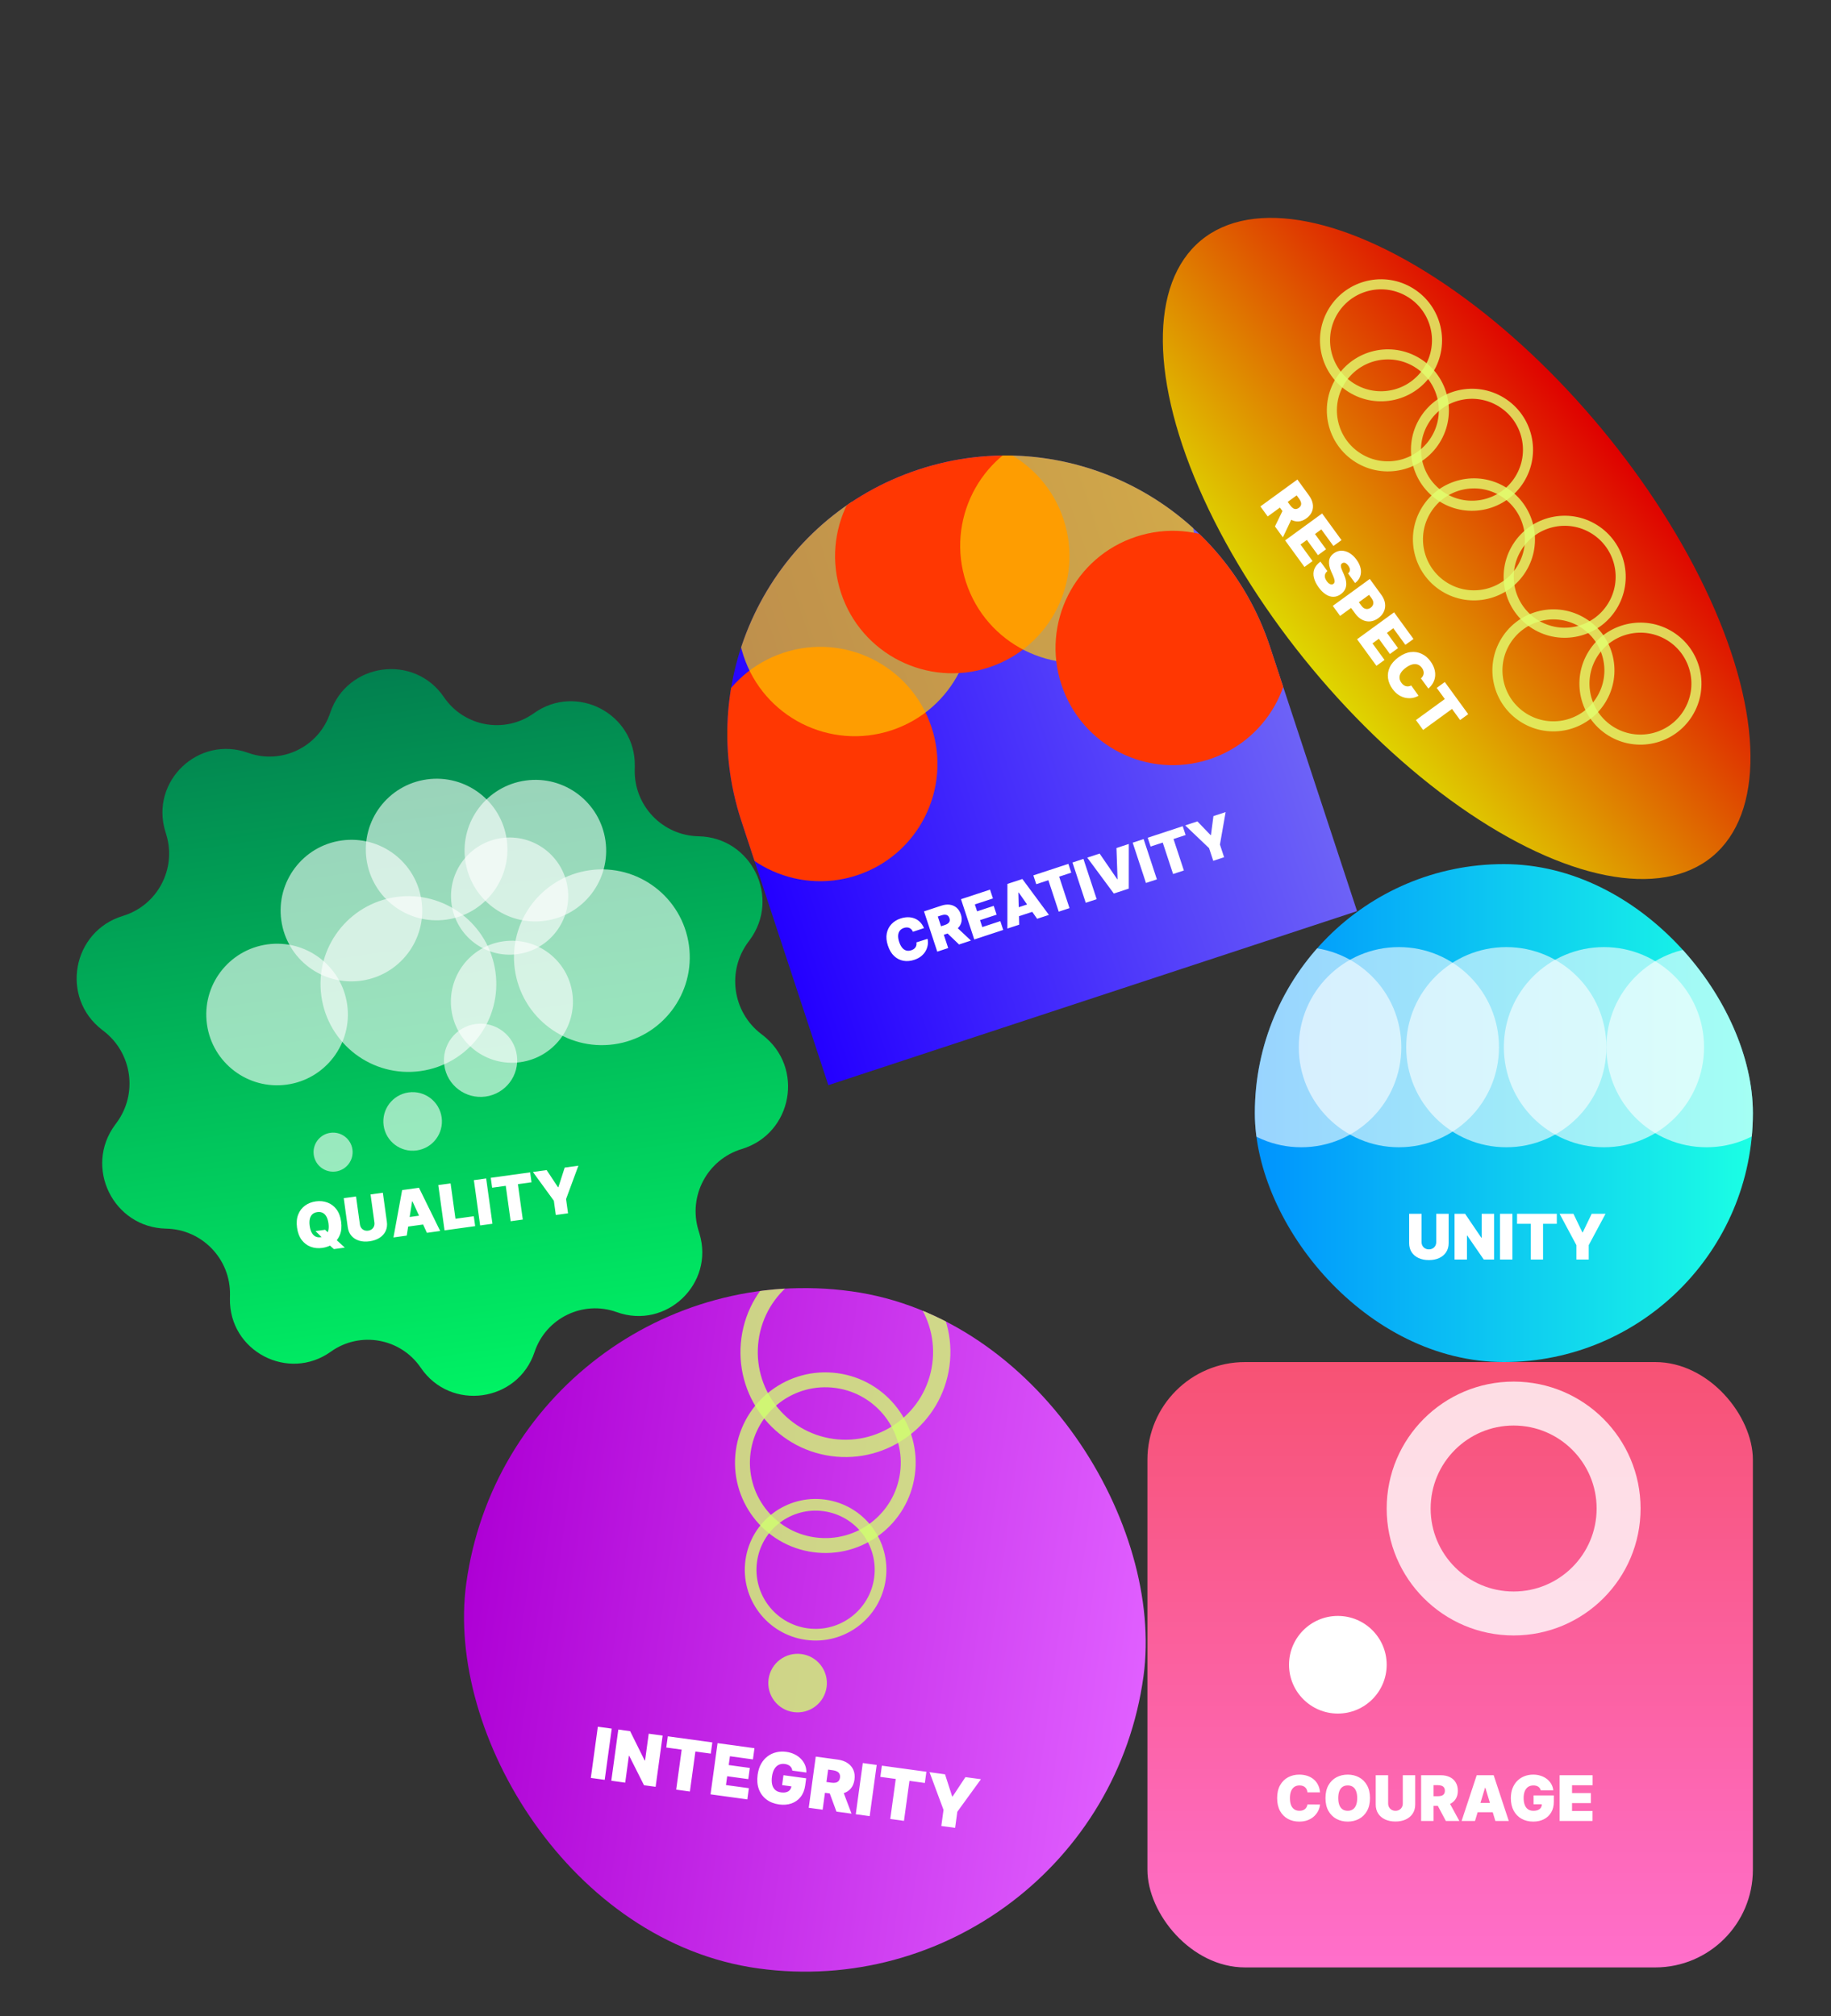
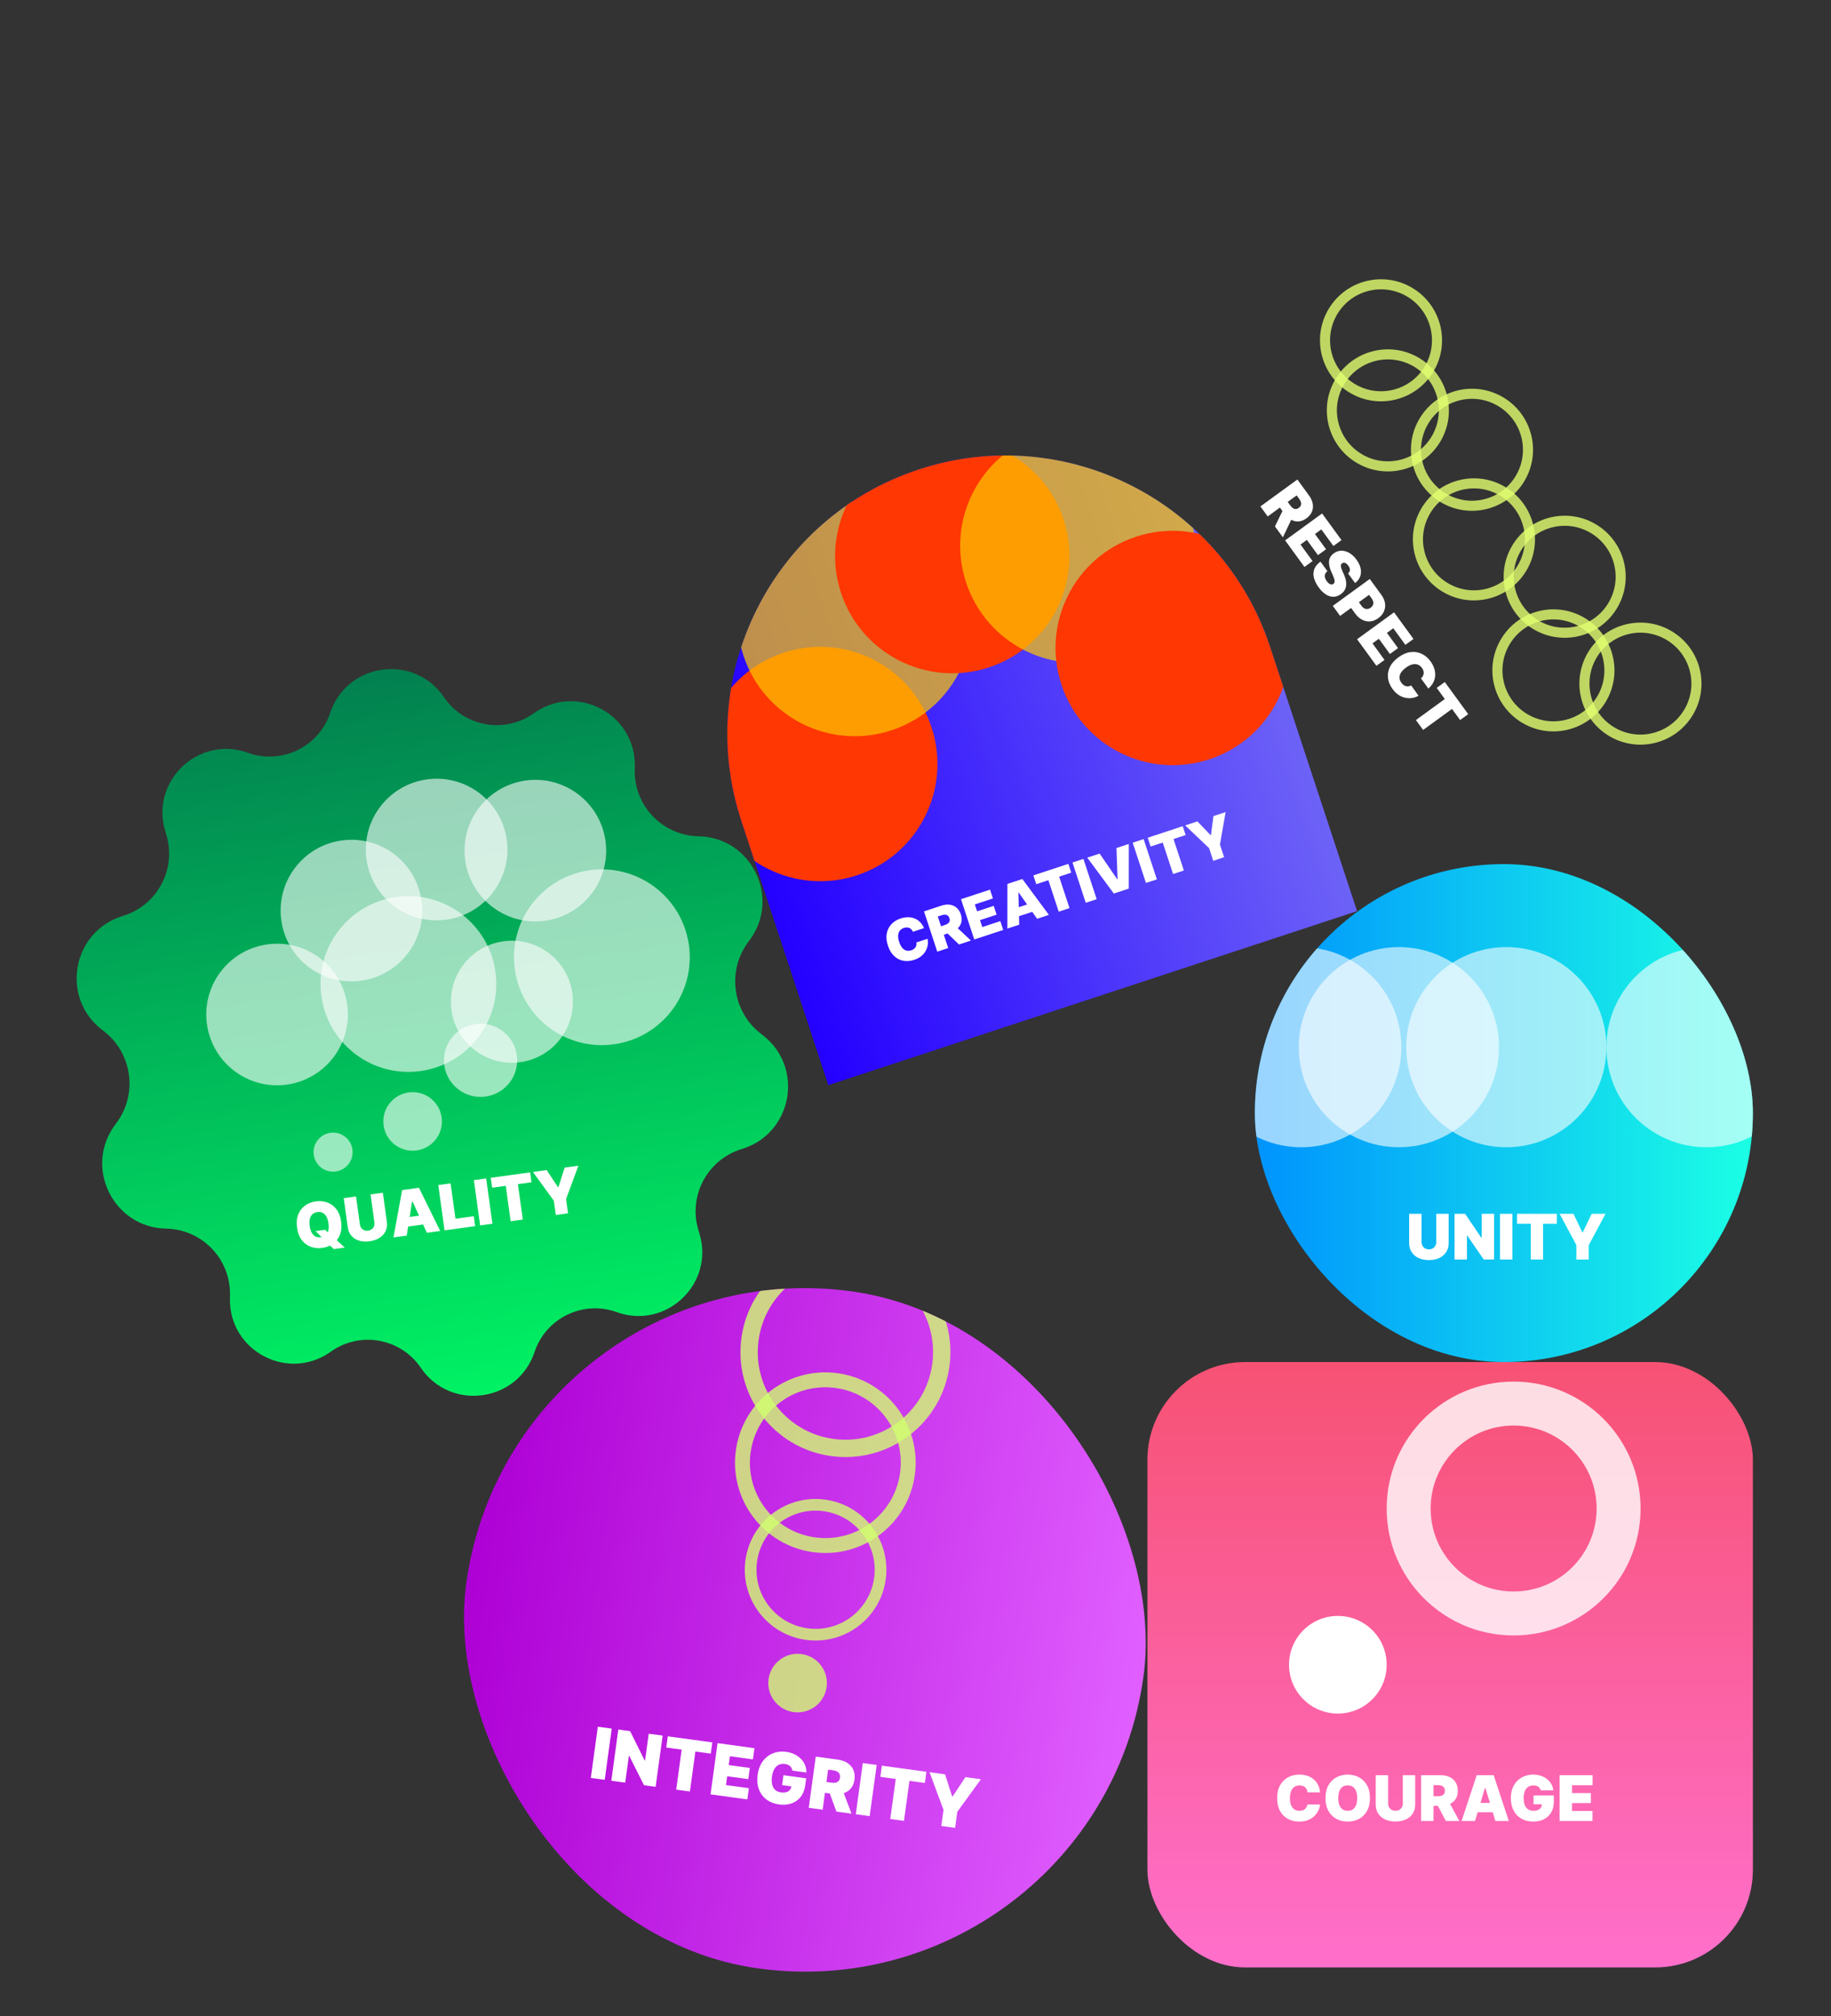
<svg xmlns="http://www.w3.org/2000/svg" width="375" height="413" viewBox="0 0 375 413" fill="none">
  <rect x="0" y="0" width="375" height="413" fill="#333333" stroke="none" />
  <g clip-path="url(#clip0_504_1385)">
    <path d="M151.825 168.141C141.981 138.24 158.24 106.019 188.141 96.174C218.042 86.33 250.263 102.589 260.108 132.49L277.933 186.631L169.651 222.282L151.825 168.141Z" fill="url(#paint0_linear_504_1385)" />
    <path d="M189.243 190.113L186.97 190.861C186.892 190.678 186.793 190.522 186.673 190.392C186.556 190.261 186.418 190.16 186.261 190.09C186.106 190.016 185.934 189.977 185.745 189.974C185.556 189.968 185.353 190 185.139 190.071C184.763 190.194 184.474 190.391 184.274 190.659C184.076 190.927 183.966 191.253 183.944 191.638C183.925 192.023 183.994 192.454 184.152 192.932C184.318 193.437 184.524 193.838 184.771 194.135C185.019 194.428 185.301 194.618 185.615 194.705C185.929 194.789 186.267 194.772 186.629 194.653C186.836 194.584 187.013 194.498 187.16 194.393C187.306 194.285 187.423 194.162 187.511 194.023C187.6 193.884 187.658 193.732 187.687 193.567C187.718 193.399 187.718 193.222 187.687 193.036L189.964 192.304C190.052 192.662 190.071 193.05 190.022 193.469C189.971 193.884 189.84 194.296 189.629 194.705C189.421 195.11 189.118 195.481 188.723 195.816C188.327 196.152 187.827 196.419 187.223 196.618C186.465 196.868 185.732 196.929 185.024 196.802C184.318 196.674 183.687 196.352 183.13 195.836C182.575 195.319 182.148 194.604 181.847 193.691C181.545 192.772 181.467 191.94 181.615 191.195C181.762 190.447 182.083 189.813 182.578 189.293C183.073 188.77 183.691 188.386 184.432 188.142C184.953 187.97 185.456 187.884 185.941 187.882C186.425 187.88 186.878 187.962 187.298 188.127C187.718 188.29 188.094 188.536 188.426 188.868C188.759 189.199 189.031 189.614 189.243 190.113ZM191.957 194.935L189.24 186.684L192.802 185.512C193.414 185.31 193.986 185.245 194.519 185.317C195.052 185.388 195.515 185.592 195.908 185.927C196.301 186.262 196.594 186.722 196.787 187.307C196.981 187.898 197.013 188.44 196.884 188.932C196.757 189.423 196.491 189.85 196.086 190.213C195.684 190.574 195.169 190.858 194.541 191.065L192.414 191.766L191.841 190.025L193.517 189.474C193.78 189.387 193.993 189.281 194.158 189.155C194.323 189.026 194.432 188.873 194.484 188.695C194.538 188.517 194.527 188.31 194.45 188.077C194.372 187.84 194.258 187.665 194.107 187.551C193.958 187.433 193.778 187.371 193.567 187.363C193.358 187.351 193.122 187.389 192.859 187.475L192.069 187.735L194.197 194.197L191.957 194.935ZM195.544 189.556L198.854 192.664L196.42 193.465L193.159 190.341L195.544 189.556ZM199.535 192.44L196.818 184.189L202.764 182.231L203.359 184.036L199.652 185.256L200.119 186.675L203.519 185.555L204.114 187.36L200.713 188.479L201.18 189.897L204.871 188.682L205.465 190.487L199.535 192.44ZM208.735 189.411L206.318 190.206L206.325 181.059L209.387 180.051L214.826 187.405L212.409 188.201L208.636 182.817L208.572 182.838L208.735 189.411ZM207.212 186.304L211.756 184.808L212.308 186.484L207.764 187.98L207.212 186.304ZM212.232 181.115L211.638 179.31L218.809 176.949L219.403 178.754L216.921 179.571L219.043 186.017L216.836 186.744L214.713 180.298L212.232 181.115ZM221.892 175.934L224.608 184.185L222.368 184.922L219.652 176.671L221.892 175.934ZM225.209 174.842L228.817 180.102L228.881 180.081L228.658 173.706L231.188 172.873L231.181 182.021L228.119 183.029L222.679 175.675L225.209 174.842ZM234.222 171.874L236.939 180.125L234.699 180.862L231.982 172.612L234.222 171.874ZM235.652 173.404L235.058 171.599L242.229 169.238L242.824 171.043L240.342 171.86L242.464 178.306L240.256 179.033L238.134 172.587L235.652 173.404ZM242.734 169.072L245.232 168.249L247.947 171.071L248.011 171.049L248.519 167.167L251.017 166.345L249.85 172.998L250.704 175.593L248.48 176.325L247.626 173.731L242.734 169.072Z" fill="white" />
    <circle cx="167.996" cy="156.5" r="24" transform="rotate(-18.224 167.996 156.5)" fill="#FF3702" />
    <circle cx="175.063" cy="126.801" r="24" transform="rotate(-18.224 175.063 126.801)" fill="#FECA00" fill-opacity="0.7" />
    <circle cx="195.033" cy="113.909" r="24" transform="rotate(-18.224 195.033 113.909)" fill="#FF3702" />
    <circle cx="220.655" cy="111.79" r="24" transform="rotate(-18.224 220.655 111.79)" fill="#FECA00" fill-opacity="0.7" />
    <circle cx="240.184" cy="132.733" r="24" transform="rotate(-18.224 240.184 132.733)" fill="#FF3702" />
  </g>
-   <ellipse cx="298.332" cy="112.342" rx="82" ry="38.5" transform="rotate(50.299 298.332 112.342)" fill="url(#paint1_linear_504_1385)" />
  <path d="M258.137 103.734L265.711 98.221L268.09 101.49C268.5 102.052 268.755 102.619 268.858 103.189C268.96 103.76 268.904 104.302 268.69 104.816C268.476 105.331 268.1 105.783 267.562 106.175C267.02 106.569 266.475 106.782 265.926 106.811C265.38 106.843 264.854 106.711 264.348 106.415C263.844 106.122 263.382 105.687 262.963 105.11L261.541 103.157L263.139 101.994L264.259 103.533C264.435 103.774 264.614 103.959 264.797 104.086C264.984 104.213 265.178 104.274 265.377 104.269C265.579 104.265 265.786 104.186 266.001 104.03C266.218 103.872 266.36 103.697 266.428 103.504C266.499 103.312 266.504 103.107 266.443 102.888C266.386 102.669 266.269 102.439 266.093 102.197L265.565 101.472L259.633 105.79L258.137 103.734ZM264.843 105.642L262.745 110.066L261.119 107.832L263.25 103.452L264.843 105.642ZM263.2 110.691L270.774 105.177L274.748 110.636L273.091 111.842L270.614 108.44L269.312 109.387L271.584 112.509L269.928 113.715L267.656 110.593L266.354 111.541L268.82 114.929L267.163 116.135L263.2 110.691ZM276.095 117.462C276.327 117.263 276.452 117.03 276.47 116.764C276.49 116.501 276.378 116.203 276.136 115.87C275.982 115.658 275.829 115.503 275.679 115.405C275.533 115.308 275.393 115.259 275.26 115.258C275.127 115.256 275.004 115.295 274.892 115.373C274.797 115.435 274.726 115.511 274.679 115.602C274.636 115.693 274.616 115.802 274.617 115.929C274.622 116.054 274.648 116.199 274.696 116.364C274.744 116.529 274.816 116.715 274.91 116.921L275.229 117.64C275.445 118.123 275.589 118.567 275.661 118.972C275.732 119.376 275.739 119.745 275.68 120.078C275.623 120.41 275.505 120.709 275.326 120.975C275.148 121.244 274.916 121.485 274.629 121.697C274.129 122.057 273.617 122.24 273.092 122.244C272.568 122.249 272.049 122.088 271.535 121.76C271.023 121.435 270.533 120.952 270.067 120.311C269.588 119.652 269.267 119.007 269.105 118.375C268.944 117.745 268.967 117.147 269.174 116.581C269.385 116.017 269.807 115.502 270.439 115.039L271.86 116.991C271.637 117.172 271.485 117.372 271.402 117.59C271.32 117.809 271.306 118.041 271.361 118.288C271.418 118.537 271.542 118.792 271.732 119.054C271.891 119.273 272.052 119.437 272.214 119.545C272.376 119.654 272.533 119.711 272.685 119.718C272.837 119.724 272.975 119.684 273.1 119.597C273.214 119.51 273.287 119.398 273.32 119.261C273.357 119.125 273.349 118.949 273.298 118.734C273.249 118.517 273.154 118.245 273.011 117.919L272.624 117.046C272.281 116.27 272.139 115.564 272.198 114.929C272.261 114.295 272.589 113.764 273.182 113.336C273.661 112.983 274.175 112.806 274.723 112.802C275.276 112.8 275.821 112.956 276.359 113.27C276.899 113.586 277.386 114.044 277.823 114.643C278.268 115.254 278.55 115.858 278.67 116.453C278.791 117.048 278.752 117.602 278.556 118.115C278.364 118.628 278.021 119.066 277.527 119.429L276.095 117.462ZM272.965 124.105L280.539 118.592L282.919 121.861C283.328 122.424 283.575 122.996 283.66 123.579C283.745 124.162 283.672 124.717 283.44 125.244C283.209 125.771 282.824 126.23 282.287 126.621C281.744 127.016 281.187 127.237 280.614 127.284C280.043 127.334 279.492 127.22 278.962 126.942C278.433 126.667 277.959 126.241 277.539 125.664L276.118 123.711L277.715 122.548L278.835 124.087C279.011 124.328 279.203 124.504 279.411 124.613C279.623 124.723 279.841 124.766 280.065 124.742C280.291 124.721 280.511 124.632 280.725 124.476C280.942 124.318 281.093 124.137 281.178 123.932C281.267 123.728 281.289 123.509 281.245 123.278C281.205 123.047 281.097 122.81 280.921 122.569L280.393 121.844L274.461 126.162L272.965 124.105ZM277.939 130.94L285.514 125.427L289.487 130.885L287.83 132.091L285.353 128.689L284.052 129.636L286.324 132.758L284.667 133.964L282.395 130.842L281.093 131.79L283.559 135.178L281.902 136.384L277.939 130.94ZM292.536 141.044L291.018 138.958C291.18 138.817 291.307 138.664 291.401 138.498C291.497 138.334 291.555 138.159 291.575 137.975C291.6 137.791 291.583 137.602 291.524 137.407C291.468 137.21 291.368 137.013 291.224 136.816C290.973 136.471 290.676 136.24 290.335 136.123C289.995 136.008 289.623 136.003 289.22 136.108C288.819 136.215 288.399 136.428 287.96 136.748C287.497 137.085 287.153 137.429 286.93 137.78C286.711 138.132 286.609 138.484 286.623 138.836C286.64 139.185 286.77 139.527 287.012 139.859C287.15 140.049 287.297 140.202 287.454 140.319C287.613 140.433 287.778 140.513 287.95 140.557C288.122 140.602 288.297 140.612 288.476 140.588C288.658 140.564 288.84 140.505 289.021 140.411L290.524 142.508C290.186 142.717 289.793 142.865 289.348 142.952C288.904 143.037 288.438 143.039 287.949 142.957C287.464 142.876 286.983 142.688 286.508 142.393C286.033 142.098 285.593 141.673 285.19 141.118C284.684 140.423 284.379 139.69 284.275 138.921C284.173 138.154 284.295 137.399 284.641 136.657C284.989 135.917 285.582 135.242 286.421 134.632C287.264 134.018 288.092 133.664 288.906 133.57C289.722 133.473 290.48 133.594 291.177 133.931C291.878 134.266 292.476 134.774 292.971 135.454C293.319 135.932 293.574 136.42 293.736 136.917C293.898 137.414 293.963 137.906 293.933 138.392C293.904 138.877 293.775 139.344 293.545 139.795C293.314 140.245 292.978 140.661 292.536 141.044ZM294.248 140.908L295.905 139.702L300.696 146.285L299.039 147.491L297.381 145.213L291.464 149.52L289.989 147.493L295.906 143.186L294.248 140.908Z" fill="white" />
  <path d="M312.48 117.097C308.827 122.955 301.116 124.742 295.259 121.089C289.401 117.436 287.614 109.726 291.267 103.868C294.92 98.01 302.63 96.223 308.488 99.876C314.346 103.529 316.133 111.239 312.48 117.097ZM293.018 104.96C289.968 109.851 291.46 116.288 296.351 119.338C301.241 122.388 307.679 120.896 310.729 116.005C313.779 111.114 312.287 104.677 307.396 101.627C302.505 98.577 296.068 100.069 293.018 104.96Z" fill="#E2FF70" fill-opacity="0.8" />
  <path d="M312.08 98.744C308.426 104.602 300.716 106.389 294.859 102.736C289.001 99.083 287.214 91.373 290.867 85.515C294.52 79.657 302.23 77.87 308.088 81.523C313.946 85.176 315.733 92.886 312.08 98.744ZM292.618 86.607C289.567 91.497 291.06 97.935 295.95 100.985C300.841 104.035 307.279 102.543 310.329 97.652C313.379 92.761 311.887 86.324 306.996 83.274C302.105 80.224 295.668 81.716 292.618 86.607Z" fill="#E2FF70" fill-opacity="0.8" />
  <path d="M294.85 90.674C291.197 96.532 283.486 98.319 277.629 94.666C271.771 91.013 269.984 83.303 273.637 77.445C277.29 71.587 285 69.8 290.858 73.453C296.716 77.106 298.503 84.816 294.85 90.674ZM275.388 78.537C272.337 83.428 273.83 89.865 278.72 92.915C283.611 95.965 290.049 94.473 293.099 89.582C296.149 84.691 294.657 78.254 289.766 75.204C284.875 72.154 278.438 73.646 275.388 78.537Z" fill="#E2FF70" fill-opacity="0.8" />
  <path d="M293.447 76.32C289.794 82.178 282.084 83.965 276.226 80.312C270.368 76.659 268.581 68.949 272.234 63.091C275.887 57.233 283.598 55.446 289.455 59.099C295.313 62.752 297.1 70.463 293.447 76.32ZM273.985 64.183C270.935 69.074 272.427 75.511 277.318 78.561C282.209 81.611 288.646 80.119 291.696 75.228C294.746 70.338 293.254 63.9 288.363 60.85C283.473 57.8 277.035 59.292 273.985 64.183Z" fill="#E2FF70" fill-opacity="0.8" />
  <path d="M331.063 124.756C327.41 130.614 319.7 132.401 313.842 128.748C307.984 125.095 306.197 117.385 309.85 111.527C313.503 105.669 321.214 103.882 327.071 107.535C332.929 111.188 334.716 118.898 331.063 124.756ZM311.601 112.619C308.551 117.51 310.043 123.947 314.934 126.997C319.825 130.047 326.262 128.555 329.312 123.664C332.362 118.773 330.87 112.336 325.979 109.286C321.089 106.236 314.651 107.728 311.601 112.619Z" fill="#E2FF70" fill-opacity="0.8" />
  <path d="M328.757 143.931C325.103 149.789 317.393 151.576 311.536 147.923C305.678 144.27 303.891 136.56 307.544 130.702C311.197 124.844 318.907 123.057 324.765 126.71C330.623 130.363 332.41 138.073 328.757 143.931ZM309.295 131.794C306.244 136.685 307.737 143.122 312.627 146.172C317.518 149.222 323.956 147.73 327.006 142.839C330.056 137.948 328.564 131.511 323.673 128.461C318.782 125.411 312.345 126.903 309.295 131.794Z" fill="#E2FF70" fill-opacity="0.8" />
  <path d="M346.578 146.648C342.925 152.506 335.215 154.293 329.357 150.64C323.5 146.987 321.712 139.277 325.366 133.419C329.019 127.561 336.729 125.774 342.587 129.427C348.444 133.08 350.232 140.791 346.578 146.648ZM327.116 134.511C324.066 139.402 325.558 145.839 330.449 148.889C335.34 151.94 341.778 150.447 344.828 145.557C347.878 140.666 346.386 134.228 341.495 131.178C336.604 128.128 330.167 129.62 327.116 134.511Z" fill="#E2FF70" fill-opacity="0.8" />
  <g clip-path="url(#clip1_504_1385)">
    <rect x="257" y="177" width="102" height="102" rx="51" fill="url(#paint2_linear_504_1385)" />
    <path d="M294.148 248.632H296.691V254.633C296.691 255.347 296.52 255.964 296.179 256.486C295.84 257.004 295.368 257.405 294.761 257.689C294.154 257.97 293.45 258.11 292.647 258.11C291.839 258.11 291.132 257.97 290.525 257.689C289.918 257.405 289.445 257.004 289.107 256.486C288.772 255.964 288.604 255.347 288.604 254.633V248.632H291.147V254.414C291.147 254.703 291.211 254.963 291.339 255.191C291.467 255.417 291.644 255.594 291.87 255.722C292.099 255.85 292.358 255.914 292.647 255.914C292.94 255.914 293.199 255.85 293.425 255.722C293.651 255.594 293.828 255.417 293.956 255.191C294.084 254.963 294.148 254.703 294.148 254.414V248.632ZM306.006 248.632V258H303.883L300.498 253.078H300.443V258H297.9V248.632H300.059L303.389 253.535H303.462V248.632H306.006ZM309.752 248.632V258H307.209V248.632H309.752ZM310.701 250.681V248.632H318.843V250.681H316.026V258H313.519V250.681H310.701ZM319.416 248.632H322.252L324.082 252.438H324.155L325.985 248.632H328.821L325.381 255.054V258H322.856V255.054L319.416 248.632Z" fill="white" />
    <circle cx="308.5" cy="214.5" r="20.5" fill="white" fill-opacity="0.6" />
    <circle cx="286.5" cy="214.5" r="20.5" fill="white" fill-opacity="0.6" />
    <circle cx="266.5" cy="214.5" r="20.5" fill="white" fill-opacity="0.6" />
-     <circle cx="328.5" cy="214.5" r="20.5" fill="white" fill-opacity="0.6" />
    <circle cx="349.5" cy="214.5" r="20.5" fill="white" fill-opacity="0.6" />
  </g>
  <path d="M67.622 146.025C71.053 135.727 84.822 133.822 90.921 142.802C95.046 148.876 103.371 150.371 109.342 146.099C118.084 139.844 130.219 146.232 130.01 156.98L129.996 157.705C129.853 165.069 135.705 171.156 143.07 171.301C153.919 171.515 159.986 183.903 153.505 192.605L153.259 192.935C148.838 198.871 149.998 207.257 155.865 211.77L156.191 212.02C164.792 218.636 162.315 232.206 151.932 235.358C144.883 237.497 140.903 244.943 143.04 251.992L143.251 252.686C146.37 262.973 136.425 272.417 126.313 268.77C119.406 266.279 111.8 269.979 109.479 276.944C106.047 287.242 92.278 289.147 86.18 280.168C82.055 274.094 73.73 272.599 67.759 276.871C59.016 283.126 46.882 276.737 47.091 265.989L47.105 265.265C47.248 257.9 41.395 251.814 34.031 251.669C23.182 251.455 17.114 239.067 23.596 230.364L23.841 230.035C28.262 224.098 27.102 215.713 21.235 211.2L20.91 210.949C12.309 204.333 14.786 190.763 25.169 187.612C32.217 185.473 36.198 178.026 34.06 170.977L33.85 170.283C30.731 159.996 40.675 150.553 50.788 154.2C57.694 156.69 65.301 152.991 67.622 146.025Z" fill="url(#paint3_linear_504_1385)" />
  <path d="M64.627 252.171L66.584 251.9L67.414 252.69L68.798 253.884L70.618 255.553L68.388 255.862L67.105 254.728L66.214 253.761L64.627 252.171ZM69.862 250.227C70.005 251.26 69.925 252.16 69.622 252.925C69.318 253.688 68.85 254.299 68.217 254.759C67.585 255.216 66.849 255.502 66.009 255.618C65.163 255.735 64.374 255.658 63.64 255.387C62.91 255.113 62.295 254.65 61.795 253.999C61.298 253.344 60.979 252.503 60.837 251.476C60.694 250.443 60.773 249.545 61.074 248.783C61.377 248.018 61.844 247.407 62.473 246.95C63.105 246.49 63.844 246.202 64.69 246.085C65.53 245.969 66.316 246.046 67.05 246.317C67.782 246.585 68.399 247.046 68.899 247.701C69.398 248.352 69.72 249.194 69.862 250.227ZM67.271 250.586C67.194 250.03 67.055 249.572 66.854 249.212C66.656 248.848 66.4 248.588 66.086 248.432C65.775 248.271 65.41 248.22 64.993 248.278C64.577 248.336 64.238 248.484 63.979 248.723C63.722 248.959 63.546 249.279 63.452 249.683C63.359 250.083 63.351 250.562 63.428 251.117C63.505 251.673 63.643 252.133 63.841 252.496C64.041 252.857 64.297 253.117 64.609 253.277C64.923 253.433 65.289 253.483 65.706 253.425C66.122 253.368 66.459 253.221 66.716 252.985C66.975 252.746 67.151 252.426 67.244 252.026C67.339 251.622 67.348 251.142 67.271 250.586ZM75.89 244.665L78.41 244.316L79.232 250.261C79.33 250.968 79.245 251.603 78.979 252.166C78.714 252.726 78.301 253.188 77.739 253.552C77.176 253.913 76.498 254.149 75.703 254.259C74.903 254.369 74.183 254.327 73.543 254.133C72.903 253.935 72.38 253.603 71.973 253.135C71.57 252.665 71.319 252.076 71.221 251.369L70.399 245.424L72.918 245.076L73.71 250.803C73.75 251.09 73.849 251.338 74.007 251.547C74.165 251.753 74.365 251.904 74.606 252C74.85 252.096 75.115 252.123 75.402 252.084C75.692 252.044 75.94 251.945 76.146 251.787C76.352 251.629 76.503 251.43 76.599 251.189C76.695 250.944 76.722 250.679 76.683 250.392L75.89 244.665ZM83.302 253.097L80.583 253.473L82.362 243.769L85.806 243.293L90.153 252.149L87.434 252.525L84.474 246.082L84.401 246.092L83.302 253.097ZM82.287 249.506L87.399 248.799L87.659 250.684L82.548 251.391L82.287 249.506ZM91.046 252.025L89.763 242.745L92.282 242.397L93.285 249.647L97.037 249.128L97.317 251.158L91.046 252.025ZM99.571 241.388L100.855 250.668L98.336 251.017L97.052 241.737L99.571 241.388ZM100.792 243.288L100.511 241.258L108.577 240.143L108.858 242.173L106.067 242.559L107.07 249.808L104.586 250.152L103.583 242.902L100.792 243.288ZM109.144 240.064L111.954 239.675L114.288 243.195L114.36 243.185L115.651 239.164L118.46 238.775L115.933 245.608L116.337 248.526L113.836 248.872L113.432 245.954L109.144 240.064Z" fill="white" />
-   <circle cx="104.372" cy="183.553" r="12" transform="rotate(-7.877 104.372 183.553)" fill="white" fill-opacity="0.6" />
  <circle cx="89.423" cy="174.012" r="14.5" transform="rotate(-7.877 89.423 174.012)" fill="white" fill-opacity="0.6" />
  <circle cx="71.973" cy="186.521" r="14.5" transform="rotate(-7.877 71.973 186.521)" fill="white" fill-opacity="0.6" />
  <circle cx="56.746" cy="207.809" r="14.5" transform="rotate(-7.877 56.746 207.809)" fill="white" fill-opacity="0.6" />
  <circle cx="109.646" cy="174.243" r="14.5" transform="rotate(-7.877 109.646 174.243)" fill="white" fill-opacity="0.6" />
  <circle cx="83.644" cy="201.564" r="18" transform="rotate(-7.877 83.644 201.564)" fill="white" fill-opacity="0.6" />
  <circle cx="123.267" cy="196.082" r="18" transform="rotate(-7.877 123.267 196.082)" fill="white" fill-opacity="0.6" />
  <circle cx="104.842" cy="205.193" r="12.5" transform="rotate(-7.877 104.842 205.193)" fill="white" fill-opacity="0.6" />
  <circle cx="84.51" cy="229.71" r="6" transform="rotate(-7.877 84.51 229.71)" fill="white" fill-opacity="0.6" />
  <circle cx="98.425" cy="217.185" r="7.5" transform="rotate(-7.877 98.425 217.185)" fill="white" fill-opacity="0.6" />
  <circle cx="68.219" cy="236.003" r="4" transform="rotate(-7.877 68.219 236.003)" fill="white" fill-opacity="0.6" />
  <rect x="235" y="279" width="124" height="124" rx="20" fill="url(#paint4_linear_504_1385)" />
  <path d="M270.35 367.145H267.77C267.752 366.931 267.703 366.738 267.624 366.564C267.547 366.39 267.441 366.241 267.303 366.116C267.169 365.988 267.006 365.89 266.814 365.823C266.622 365.753 266.404 365.718 266.16 365.718C265.733 365.718 265.371 365.821 265.076 366.029C264.783 366.236 264.56 366.533 264.408 366.921C264.258 367.308 264.184 367.773 264.184 368.316C264.184 368.889 264.26 369.37 264.412 369.757C264.568 370.141 264.792 370.431 265.085 370.626C265.378 370.818 265.73 370.914 266.142 370.914C266.376 370.914 266.587 370.885 266.773 370.827C266.959 370.766 267.12 370.679 267.258 370.566C267.395 370.454 267.506 370.318 267.592 370.159C267.68 369.998 267.739 369.816 267.77 369.615L270.35 369.633C270.319 370.03 270.208 370.434 270.016 370.846C269.824 371.254 269.551 371.632 269.197 371.98C268.846 372.325 268.412 372.602 267.893 372.812C267.375 373.023 266.773 373.128 266.087 373.128C265.227 373.128 264.455 372.944 263.772 372.575C263.092 372.206 262.554 371.663 262.157 370.946C261.764 370.23 261.567 369.353 261.567 368.316C261.567 367.273 261.768 366.395 262.171 365.681C262.574 364.964 263.116 364.423 263.799 364.057C264.483 363.688 265.245 363.504 266.087 363.504C266.678 363.504 267.223 363.585 267.72 363.746C268.217 363.908 268.653 364.144 269.028 364.455C269.403 364.763 269.705 365.143 269.934 365.594C270.162 366.046 270.301 366.562 270.35 367.145ZM280.579 368.316C280.579 369.359 280.376 370.239 279.971 370.955C279.565 371.669 279.018 372.21 278.329 372.579C277.639 372.945 276.871 373.128 276.023 373.128C275.169 373.128 274.398 372.944 273.709 372.575C273.022 372.203 272.477 371.66 272.071 370.946C271.668 370.23 271.467 369.353 271.467 368.316C271.467 367.273 271.668 366.395 272.071 365.681C272.477 364.964 273.022 364.423 273.709 364.057C274.398 363.688 275.169 363.504 276.023 363.504C276.871 363.504 277.639 363.688 278.329 364.057C279.018 364.423 279.565 364.964 279.971 365.681C280.376 366.395 280.579 367.273 280.579 368.316ZM277.963 368.316C277.963 367.755 277.888 367.282 277.738 366.898C277.592 366.511 277.374 366.218 277.084 366.02C276.798 365.818 276.444 365.718 276.023 365.718C275.602 365.718 275.247 365.818 274.957 366.02C274.671 366.218 274.453 366.511 274.303 366.898C274.157 367.282 274.084 367.755 274.084 368.316C274.084 368.877 274.157 369.351 274.303 369.739C274.453 370.123 274.671 370.416 274.957 370.617C275.247 370.815 275.602 370.914 276.023 370.914C276.444 370.914 276.798 370.815 277.084 370.617C277.374 370.416 277.592 370.123 277.738 369.739C277.888 369.351 277.963 368.877 277.963 368.316ZM287.3 363.632H289.843V369.633C289.843 370.347 289.672 370.964 289.331 371.486C288.992 372.004 288.52 372.405 287.913 372.689C287.306 372.97 286.602 373.11 285.8 373.11C284.991 373.11 284.284 372.97 283.677 372.689C283.07 372.405 282.598 372.004 282.259 371.486C281.924 370.964 281.756 370.347 281.756 369.633V363.632H284.299V369.414C284.299 369.703 284.363 369.963 284.491 370.191C284.619 370.417 284.796 370.594 285.022 370.722C285.251 370.85 285.51 370.914 285.8 370.914C286.092 370.914 286.351 370.85 286.577 370.722C286.803 370.594 286.98 370.417 287.108 370.191C287.236 369.963 287.3 369.703 287.3 369.414V363.632ZM291.052 373V363.632H295.096C295.791 363.632 296.399 363.758 296.921 364.012C297.442 364.265 297.848 364.629 298.138 365.105C298.427 365.581 298.572 366.151 298.572 366.816C298.572 367.486 298.423 368.052 298.124 368.513C297.828 368.973 297.412 369.321 296.875 369.556C296.341 369.79 295.718 369.908 295.004 369.908H292.589V367.932H294.492C294.791 367.932 295.045 367.895 295.256 367.822C295.469 367.746 295.632 367.625 295.745 367.461C295.861 367.296 295.919 367.081 295.919 366.816C295.919 366.547 295.861 366.329 295.745 366.161C295.632 365.991 295.469 365.866 295.256 365.786C295.045 365.704 294.791 365.663 294.492 365.663H293.595V373H291.052ZM296.541 368.7L298.883 373H296.12L293.833 368.7H296.541ZM302.09 373H299.345L302.437 363.632H305.914L309.006 373H306.261L304.212 366.212H304.139L302.09 373ZM301.577 369.304H306.737V371.207H301.577V369.304ZM315.552 366.724C315.512 366.562 315.45 366.421 315.364 366.299C315.279 366.174 315.172 366.068 315.044 365.983C314.919 365.895 314.773 365.829 314.605 365.786C314.44 365.741 314.259 365.718 314.061 365.718C313.634 365.718 313.269 365.82 312.967 366.024C312.668 366.229 312.44 366.523 312.281 366.907C312.126 367.291 312.048 367.755 312.048 368.298C312.048 368.847 312.123 369.316 312.272 369.707C312.421 370.097 312.644 370.396 312.94 370.603C313.236 370.81 313.603 370.914 314.042 370.914C314.43 370.914 314.751 370.858 315.007 370.745C315.267 370.632 315.46 370.472 315.588 370.265C315.717 370.057 315.781 369.813 315.781 369.533L316.22 369.578H314.079V367.767H318.232V369.066C318.232 369.92 318.051 370.65 317.688 371.257C317.328 371.861 316.831 372.325 316.197 372.648C315.566 372.968 314.841 373.128 314.024 373.128C313.112 373.128 312.312 372.934 311.623 372.547C310.933 372.16 310.395 371.608 310.008 370.891C309.624 370.175 309.431 369.322 309.431 368.334C309.431 367.56 309.549 366.874 309.784 366.276C310.022 365.678 310.351 365.173 310.772 364.762C311.193 364.347 311.679 364.034 312.231 363.824C312.783 363.611 313.374 363.504 314.006 363.504C314.561 363.504 315.076 363.583 315.552 363.742C316.031 363.897 316.453 364.12 316.819 364.409C317.188 364.696 317.485 365.036 317.711 365.43C317.937 365.823 318.074 366.254 318.123 366.724H315.552ZM319.418 373V363.632H326.17V365.681H321.962V367.291H325.822V369.341H321.962V370.951H326.152V373H319.418Z" fill="white" />
  <path d="M336 309C336 323.359 324.359 335 310 335C295.641 335 284 323.359 284 309C284 294.641 295.641 283 310 283C324.359 283 336 294.641 336 309ZM293.002 309C293.002 318.388 300.612 325.998 310 325.998C319.388 325.998 326.998 318.388 326.998 309C326.998 299.612 319.388 292.002 310 292.002C300.612 292.002 293.002 299.612 293.002 309Z" fill="white" fill-opacity="0.8" />
  <circle cx="274" cy="341" r="10" fill="white" />
  <g clip-path="url(#clip2_504_1385)">
    <rect x="105" y="255" width="140" height="140" rx="70" transform="rotate(7.806 105 255)" fill="url(#paint5_linear_504_1385)" />
    <path d="M125.287 354.087L123.849 364.575L121.002 364.185L122.44 353.696L125.287 354.087ZM135.712 355.516L134.274 366.004L131.897 365.679L128.863 359.648L128.802 359.64L128.046 365.151L125.199 364.76L126.637 354.272L129.054 354.603L132.03 360.604L132.112 360.616L132.864 355.125L135.712 355.516ZM136.457 357.955L136.772 355.661L145.888 356.911L145.573 359.205L142.419 358.773L141.295 366.967L138.489 366.582L139.612 358.388L136.457 357.955ZM145.522 367.546L146.96 357.058L154.519 358.094L154.204 360.388L149.493 359.742L149.245 361.545L153.568 362.138L153.253 364.432L148.931 363.84L148.684 365.642L153.375 366.285L153.06 368.58L145.522 367.546ZM162.268 362.683C162.248 362.496 162.2 362.328 162.123 362.178C162.047 362.025 161.943 361.891 161.813 361.776C161.687 361.658 161.533 361.562 161.352 361.488C161.174 361.412 160.975 361.358 160.753 361.328C160.275 361.262 159.851 361.321 159.482 361.503C159.116 361.686 158.815 361.98 158.578 362.386C158.345 362.793 158.187 363.3 158.103 363.907C158.019 364.522 158.031 365.059 158.138 365.519C158.245 365.979 158.449 366.348 158.748 366.625C159.048 366.903 159.443 367.075 159.935 367.143C160.368 367.202 160.737 367.189 161.041 367.102C161.349 367.015 161.59 366.865 161.765 366.653C161.941 366.44 162.05 366.177 162.093 365.863L162.578 365.982L160.181 365.653L160.459 363.625L165.109 364.262L164.91 365.717C164.779 366.673 164.463 367.463 163.964 368.087C163.468 368.707 162.841 369.15 162.081 369.415C161.325 369.676 160.489 369.744 159.574 369.619C158.554 369.479 157.687 369.139 156.975 368.6C156.263 368.06 155.745 367.36 155.421 366.498C155.101 365.637 155.017 364.653 155.168 363.547C155.287 362.679 155.524 361.929 155.879 361.296C156.237 360.663 156.683 360.149 157.217 359.753C157.752 359.353 158.345 359.078 158.995 358.927C159.646 358.772 160.324 358.744 161.031 358.841C161.653 358.926 162.217 359.094 162.726 359.344C163.238 359.592 163.677 359.906 164.042 360.286C164.411 360.664 164.692 361.09 164.884 361.565C165.076 362.04 165.164 362.545 165.146 363.078L162.268 362.683ZM165.634 370.303L167.071 359.815L171.599 360.435C172.377 360.542 173.039 360.777 173.584 361.141C174.129 361.504 174.527 361.974 174.778 362.551C175.03 363.128 175.104 363.789 175.002 364.533C174.899 365.285 174.645 365.895 174.24 366.365C173.838 366.835 173.319 367.16 172.682 367.341C172.048 367.522 171.332 367.557 170.533 367.448L167.829 367.077L168.132 364.865L170.263 365.157C170.597 365.203 170.888 365.201 171.135 365.151C171.386 365.099 171.587 364.989 171.738 364.822C171.893 364.655 171.991 364.423 172.032 364.126C172.073 363.826 172.042 363.573 171.938 363.367C171.838 363.159 171.674 362.994 171.447 362.872C171.224 362.748 170.946 362.662 170.611 362.617L169.607 362.479L168.481 370.694L165.634 370.303ZM172.439 366.332L174.401 371.505L171.308 371.081L169.407 365.916L172.439 366.332ZM179.552 361.526L178.114 372.014L175.267 371.624L176.705 361.135L179.552 361.526ZM180.3 363.966L180.615 361.671L189.731 362.921L189.417 365.215L186.262 364.783L185.138 372.977L182.332 372.592L183.455 364.398L180.3 363.966ZM190.373 363.009L193.548 363.444L195.012 367.986L195.094 367.997L197.727 364.017L200.902 364.452L196.065 371.115L195.613 374.413L192.786 374.026L193.238 370.727L190.373 363.009Z" fill="white" />
    <path d="M194.45 279.879C192.837 291.643 181.993 299.873 170.229 298.26C158.465 296.647 150.236 285.803 151.848 274.039C153.461 262.275 164.305 254.046 176.069 255.658C187.833 257.271 196.063 268.115 194.45 279.879ZM155.364 274.521C154.018 284.343 160.889 293.397 170.711 294.744C180.533 296.09 189.587 289.219 190.934 279.397C192.28 269.575 185.409 260.521 175.587 259.175C165.765 257.828 156.711 264.699 155.364 274.521Z" fill="#D1FF70" fill-opacity="0.8" />
    <path d="M187.363 302.123C185.975 312.245 176.644 319.327 166.522 317.939C156.399 316.551 149.318 307.22 150.706 297.098C152.094 286.975 161.424 279.894 171.547 281.282C181.67 282.669 188.751 292 187.363 302.123ZM153.731 297.512C152.573 305.964 158.485 313.755 166.937 314.913C175.388 316.072 183.179 310.16 184.338 301.708C185.496 293.256 179.584 285.466 171.132 284.307C162.681 283.149 154.89 289.061 153.731 297.512Z" fill="#D1FF70" fill-opacity="0.8" />
    <path d="M181.403 323.512C180.315 331.445 173.002 336.996 165.068 335.908C157.134 334.82 151.584 327.507 152.672 319.573C153.759 311.639 161.073 306.089 169.007 307.177C176.941 308.264 182.491 315.578 181.403 323.512ZM155.043 319.898C154.135 326.522 158.769 332.628 165.393 333.537C172.017 334.445 178.124 329.811 179.032 323.186C179.94 316.562 175.306 310.456 168.682 309.548C162.057 308.64 155.951 313.274 155.043 319.898Z" fill="#D1FF70" fill-opacity="0.8" />
    <circle cx="163.35" cy="344.757" r="6" transform="rotate(7.806 163.35 344.757)" fill="#D1FF70" fill-opacity="0.8" />
  </g>
  <defs>
    <linearGradient id="paint0_linear_504_1385" x1="151.825" y1="168.141" x2="260.108" y2="132.49" gradientUnits="userSpaceOnUse">
      <stop stop-color="#2400FF" />
      <stop offset="1" stop-color="#6D62F7" />
    </linearGradient>
    <linearGradient id="paint1_linear_504_1385" x1="298.332" y1="73.842" x2="298.332" y2="150.842" gradientUnits="userSpaceOnUse">
      <stop stop-color="#DF0000" />
      <stop offset="1" stop-color="#DFD600" />
    </linearGradient>
    <linearGradient id="paint2_linear_504_1385" x1="257" y1="228" x2="359" y2="228" gradientUnits="userSpaceOnUse">
      <stop stop-color="#0093FE" />
      <stop offset="1" stop-color="#1BFFE4" />
    </linearGradient>
    <linearGradient id="paint3_linear_504_1385" x1="76.011" y1="120.848" x2="101.09" y2="302.122" gradientUnits="userSpaceOnUse">
      <stop stop-color="#02734D" />
      <stop offset="1" stop-color="#00FF66" />
    </linearGradient>
    <linearGradient id="paint4_linear_504_1385" x1="297.202" y1="279" x2="297.202" y2="403" gradientUnits="userSpaceOnUse">
      <stop stop-color="#F75274" />
      <stop offset="1" stop-color="#FF6FCB" />
    </linearGradient>
    <linearGradient id="paint5_linear_504_1385" x1="105" y1="325" x2="245" y2="325" gradientUnits="userSpaceOnUse">
      <stop stop-color="#AE00D5" />
      <stop offset="1" stop-color="#E05FFF" />
    </linearGradient>
    <clipPath id="clip0_504_1385">
      <path d="M151.825 168.141C141.981 138.24 158.24 106.019 188.141 96.174C218.042 86.33 250.263 102.589 260.108 132.49L277.933 186.631L169.651 222.282L151.825 168.141Z" fill="white" />
    </clipPath>
    <clipPath id="clip1_504_1385">
      <rect x="257" y="177" width="102" height="102" rx="51" fill="white" />
    </clipPath>
    <clipPath id="clip2_504_1385">
      <rect x="105" y="255" width="140" height="140" rx="70" transform="rotate(7.806 105 255)" fill="white" />
    </clipPath>
  </defs>
</svg>